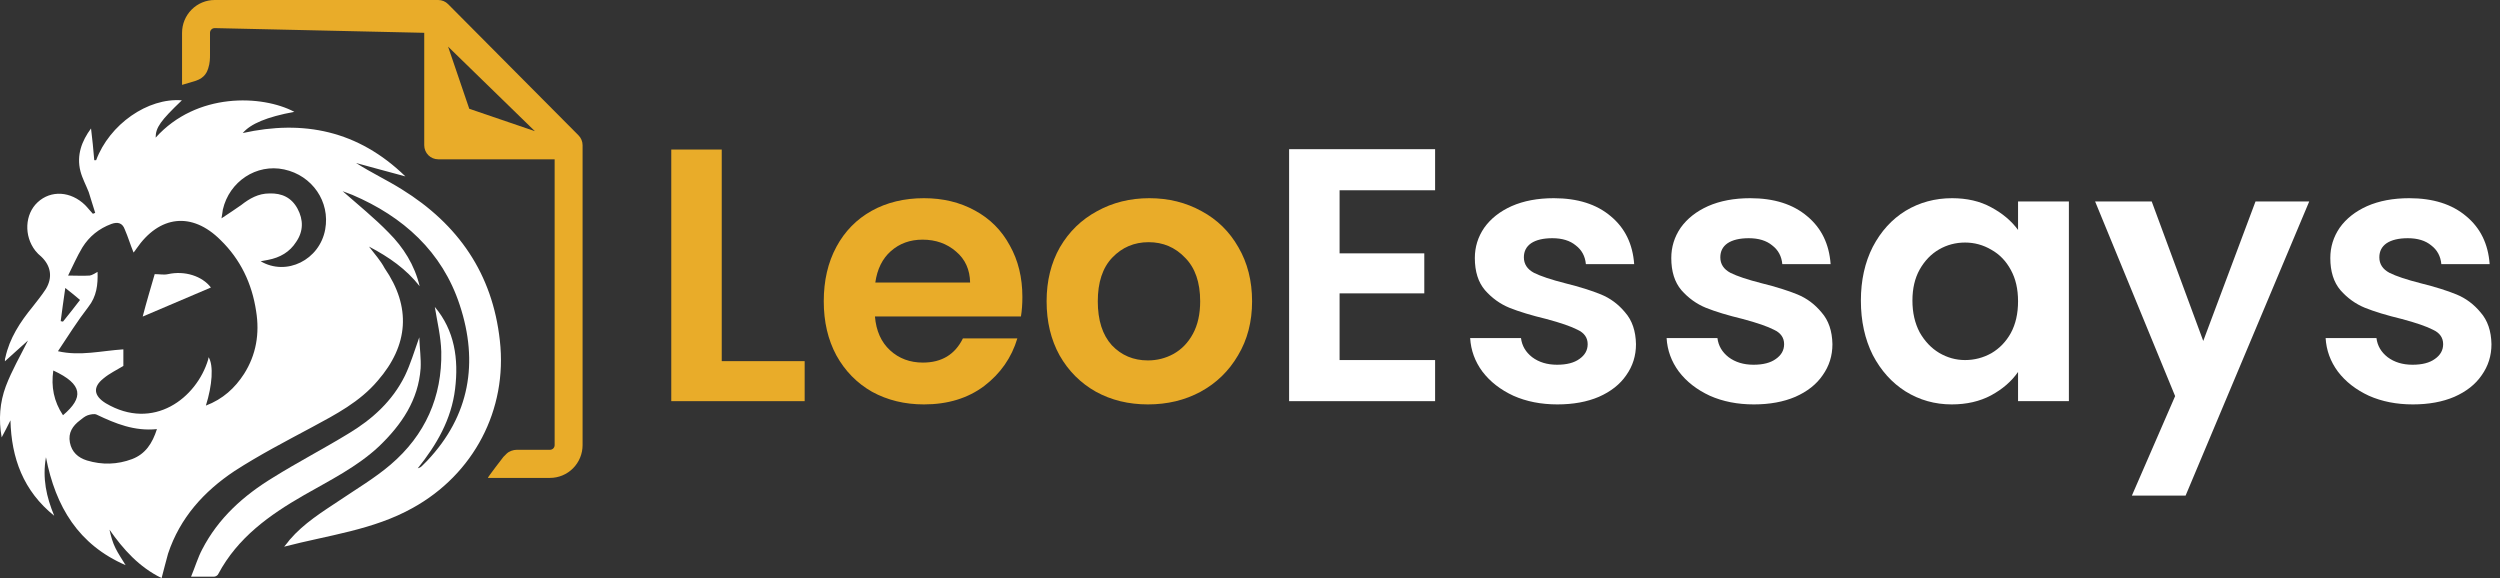
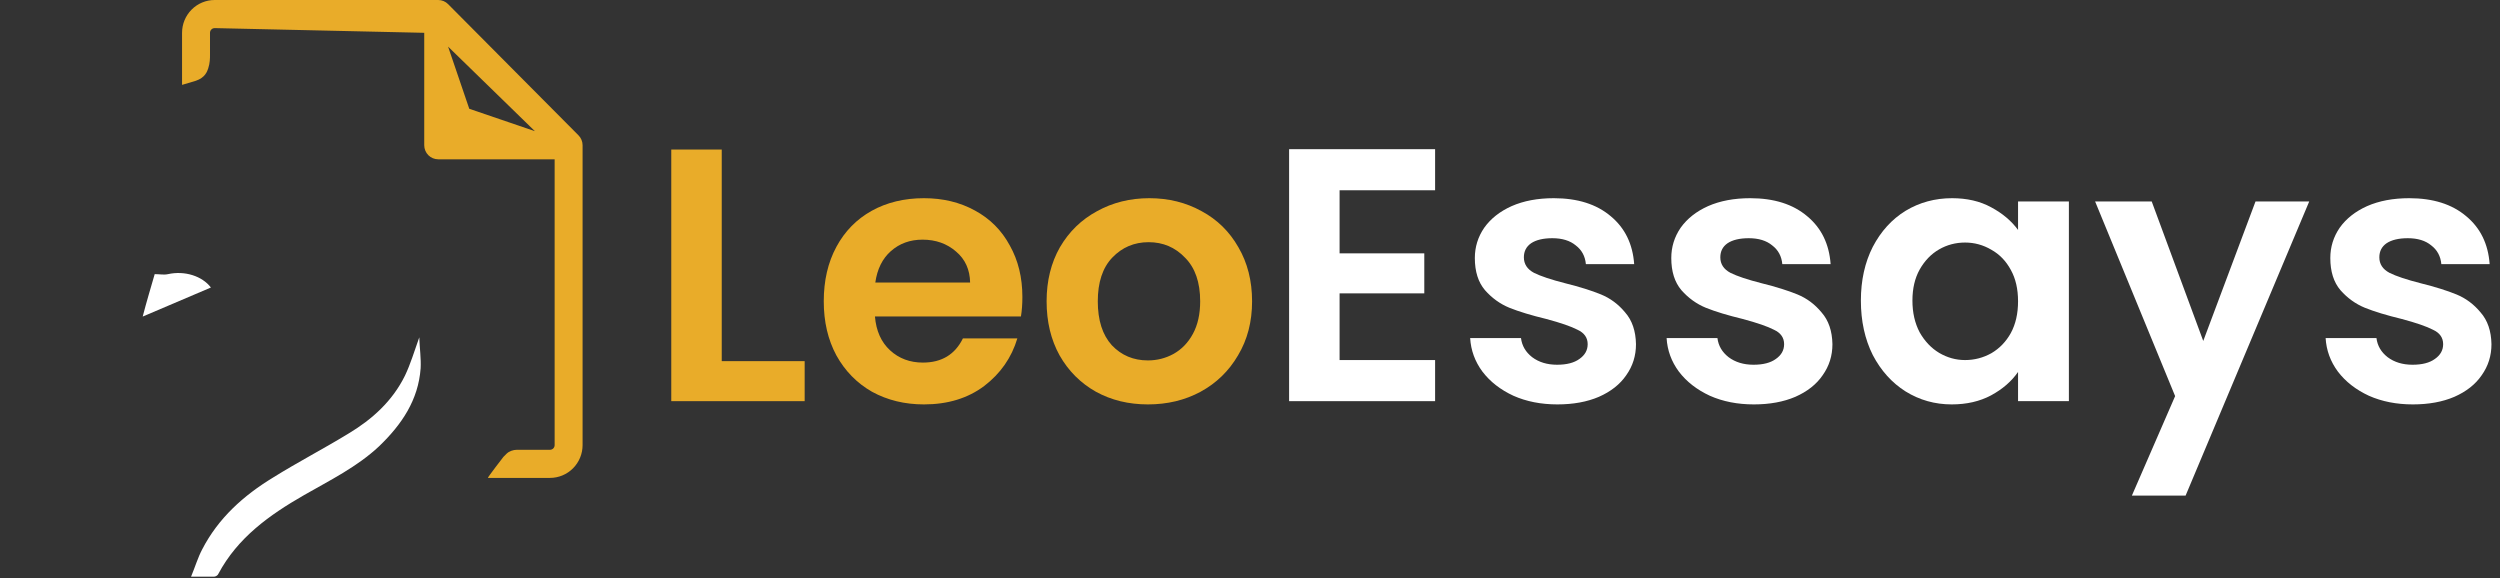
<svg xmlns="http://www.w3.org/2000/svg" width="173" height="40" viewBox="0 0 173 40" fill="none">
  <rect x="0" y="0" width="173" height="40" fill="#333333" stroke="none" />
  <path d="M166.97 27.985C165.839 27.985 164.825 27.785 163.927 27.386C163.029 26.97 162.314 26.413 161.782 25.714C161.266 25.016 160.983 24.243 160.933 23.394H164.451C164.517 23.927 164.775 24.367 165.224 24.717C165.69 25.066 166.264 25.24 166.945 25.24C167.611 25.24 168.126 25.107 168.492 24.841C168.875 24.575 169.066 24.234 169.066 23.819C169.066 23.369 168.833 23.037 168.367 22.821C167.918 22.588 167.195 22.338 166.197 22.072C165.166 21.823 164.318 21.565 163.653 21.299C163.004 21.033 162.438 20.625 161.956 20.077C161.491 19.528 161.258 18.788 161.258 17.856C161.258 17.091 161.474 16.393 161.906 15.761C162.355 15.129 162.987 14.63 163.802 14.264C164.634 13.898 165.607 13.715 166.721 13.715C168.367 13.715 169.681 14.131 170.662 14.963C171.644 15.777 172.184 16.883 172.284 18.28H168.941C168.891 17.732 168.658 17.299 168.243 16.983C167.844 16.651 167.303 16.484 166.621 16.484C165.989 16.484 165.499 16.601 165.149 16.834C164.817 17.066 164.65 17.391 164.65 17.806C164.65 18.272 164.883 18.63 165.349 18.879C165.815 19.112 166.538 19.353 167.519 19.603C168.517 19.852 169.34 20.11 169.989 20.376C170.637 20.642 171.195 21.058 171.66 21.623C172.143 22.172 172.392 22.904 172.409 23.819C172.409 24.617 172.184 25.332 171.735 25.964C171.303 26.596 170.671 27.095 169.839 27.461C169.024 27.81 168.068 27.985 166.97 27.985Z" fill="white" />
  <path d="M159.799 13.94L151.243 34.296H147.526L150.519 27.411L144.981 13.94H148.898L152.465 23.594L156.082 13.94H159.799Z" fill="white" />
  <path d="M128.773 20.8C128.773 19.403 129.047 18.164 129.596 17.083C130.161 16.002 130.918 15.171 131.866 14.588C132.831 14.006 133.903 13.715 135.084 13.715C136.115 13.715 137.013 13.923 137.778 14.339C138.56 14.755 139.184 15.279 139.649 15.911V13.94H143.167V27.76H139.649V25.739C139.2 26.388 138.577 26.928 137.778 27.361C136.997 27.777 136.09 27.985 135.059 27.985C133.895 27.985 132.831 27.685 131.866 27.087C130.918 26.488 130.161 25.648 129.596 24.567C129.047 23.469 128.773 22.214 128.773 20.8ZM139.649 20.85C139.649 20.002 139.483 19.278 139.15 18.68C138.818 18.064 138.369 17.599 137.803 17.283C137.238 16.95 136.631 16.784 135.982 16.784C135.334 16.784 134.735 16.942 134.186 17.258C133.637 17.574 133.188 18.039 132.839 18.655C132.506 19.253 132.34 19.968 132.34 20.8C132.34 21.631 132.506 22.363 132.839 22.995C133.188 23.611 133.637 24.085 134.186 24.417C134.751 24.75 135.35 24.916 135.982 24.916C136.631 24.916 137.238 24.758 137.803 24.442C138.369 24.11 138.818 23.644 139.15 23.045C139.483 22.43 139.649 21.698 139.649 20.85Z" fill="white" />
  <path d="M121.366 27.985C120.235 27.985 119.22 27.785 118.322 27.386C117.424 26.97 116.709 26.413 116.177 25.714C115.661 25.016 115.378 24.243 115.329 23.394H118.846C118.912 23.927 119.17 24.367 119.619 24.717C120.085 25.066 120.659 25.24 121.341 25.24C122.006 25.24 122.521 25.107 122.887 24.841C123.27 24.575 123.461 24.234 123.461 23.819C123.461 23.369 123.228 23.037 122.763 22.821C122.314 22.588 121.59 22.338 120.592 22.072C119.561 21.823 118.713 21.565 118.048 21.299C117.399 21.033 116.834 20.625 116.351 20.077C115.886 19.528 115.653 18.788 115.653 17.856C115.653 17.091 115.869 16.393 116.301 15.761C116.75 15.129 117.382 14.63 118.197 14.264C119.029 13.898 120.002 13.715 121.116 13.715C122.763 13.715 124.076 14.131 125.058 14.963C126.039 15.777 126.579 16.883 126.679 18.28H123.336C123.286 17.732 123.054 17.299 122.638 16.983C122.239 16.651 121.698 16.484 121.016 16.484C120.384 16.484 119.894 16.601 119.544 16.834C119.212 17.066 119.046 17.391 119.046 17.806C119.046 18.272 119.278 18.63 119.744 18.879C120.21 19.112 120.933 19.353 121.914 19.603C122.912 19.852 123.735 20.11 124.384 20.376C125.033 20.642 125.59 21.058 126.055 21.623C126.538 22.172 126.787 22.904 126.804 23.819C126.804 24.617 126.579 25.332 126.13 25.964C125.698 26.596 125.066 27.095 124.234 27.461C123.419 27.81 122.463 27.985 121.366 27.985Z" fill="white" />
  <path d="M107.772 27.985C106.641 27.985 105.626 27.785 104.728 27.386C103.83 26.97 103.115 26.413 102.583 25.714C102.067 25.016 101.785 24.243 101.735 23.394H105.252C105.319 23.927 105.577 24.367 106.026 24.717C106.491 25.066 107.065 25.24 107.747 25.24C108.412 25.24 108.928 25.107 109.294 24.841C109.676 24.575 109.867 24.234 109.867 23.819C109.867 23.369 109.634 23.037 109.169 22.821C108.72 22.588 107.996 22.338 106.998 22.072C105.967 21.823 105.119 21.565 104.454 21.299C103.805 21.033 103.24 20.625 102.758 20.077C102.292 19.528 102.059 18.788 102.059 17.856C102.059 17.091 102.275 16.393 102.708 15.761C103.157 15.129 103.789 14.63 104.604 14.264C105.435 13.898 106.408 13.715 107.522 13.715C109.169 13.715 110.483 14.131 111.464 14.963C112.445 15.777 112.986 16.883 113.085 18.28H109.743C109.693 17.732 109.46 17.299 109.044 16.983C108.645 16.651 108.104 16.484 107.423 16.484C106.791 16.484 106.3 16.601 105.951 16.834C105.618 17.066 105.452 17.391 105.452 17.806C105.452 18.272 105.685 18.63 106.15 18.879C106.616 19.112 107.339 19.353 108.321 19.603C109.318 19.852 110.142 20.11 110.79 20.376C111.439 20.642 111.996 21.058 112.462 21.623C112.944 22.172 113.193 22.904 113.21 23.819C113.21 24.617 112.986 25.332 112.537 25.964C112.104 26.596 111.472 27.095 110.641 27.461C109.826 27.81 108.869 27.985 107.772 27.985Z" fill="white" />
  <path d="M92.699 13.166V17.532H98.561V20.301H92.699V24.916H99.309V27.76H89.206V10.323H99.309V13.166H92.699Z" fill="white" />
  <path d="M79.435 27.985C78.104 27.985 76.907 27.694 75.843 27.111C74.778 26.513 73.938 25.673 73.323 24.592C72.724 23.511 72.425 22.264 72.425 20.85C72.425 19.436 72.733 18.189 73.348 17.108C73.98 16.027 74.836 15.195 75.917 14.613C76.998 14.015 78.204 13.715 79.535 13.715C80.865 13.715 82.071 14.015 83.152 14.613C84.233 15.195 85.081 16.027 85.696 17.108C86.328 18.189 86.644 19.436 86.644 20.85C86.644 22.264 86.32 23.511 85.671 24.592C85.039 25.673 84.175 26.513 83.077 27.111C81.996 27.694 80.782 27.985 79.435 27.985ZM79.435 24.941C80.067 24.941 80.657 24.791 81.206 24.492C81.772 24.176 82.221 23.71 82.553 23.095C82.886 22.48 83.052 21.731 83.052 20.85C83.052 19.536 82.703 18.53 82.004 17.831C81.322 17.116 80.483 16.759 79.485 16.759C78.487 16.759 77.647 17.116 76.965 17.831C76.3 18.53 75.967 19.536 75.967 20.85C75.967 22.164 76.292 23.178 76.94 23.893C77.605 24.592 78.437 24.941 79.435 24.941Z" fill="#E9AC29" />
  <path d="M70.749 20.55C70.749 21.049 70.716 21.498 70.649 21.898H60.546C60.629 22.895 60.978 23.677 61.594 24.243C62.209 24.808 62.966 25.091 63.864 25.091C65.161 25.091 66.084 24.534 66.633 23.419H70.4C70.001 24.75 69.236 25.848 68.105 26.712C66.974 27.56 65.585 27.985 63.938 27.985C62.608 27.985 61.411 27.694 60.346 27.111C59.298 26.513 58.475 25.673 57.877 24.592C57.294 23.511 57.004 22.264 57.004 20.85C57.004 19.42 57.294 18.164 57.877 17.083C58.459 16.002 59.274 15.171 60.321 14.588C61.369 14.006 62.575 13.715 63.938 13.715C65.252 13.715 66.425 13.998 67.456 14.563C68.504 15.129 69.31 15.935 69.876 16.983C70.458 18.014 70.749 19.203 70.749 20.55ZM67.132 19.553C67.115 18.655 66.791 17.939 66.159 17.407C65.527 16.858 64.754 16.584 63.839 16.584C62.974 16.584 62.242 16.85 61.644 17.382C61.061 17.898 60.704 18.621 60.571 19.553H67.132Z" fill="#E9AC29" />
  <path d="M49.944 24.991H55.682V27.76H46.452V10.348H49.944V24.991Z" fill="#E9AC29" />
  <g clip-path="url(#clip0_22_2158)">
-     <path d="M0.405 26.724C0.818 25.639 1.394 24.648 1.936 23.564C1.394 24.041 0.882 24.519 0.34 25.002C0.34 24.907 0.34 24.812 0.37 24.747C0.658 23.409 1.39 22.289 2.25 21.239C2.569 20.826 2.887 20.442 3.176 19.995C3.653 19.198 3.528 18.398 2.857 17.761C2.698 17.631 2.569 17.506 2.444 17.347C1.648 16.327 1.713 14.825 2.603 13.998C3.528 13.137 4.901 13.232 5.886 14.187C6.076 14.377 6.239 14.601 6.428 14.794C6.493 14.764 6.523 14.764 6.588 14.73C6.428 14.252 6.299 13.774 6.14 13.292C5.951 12.814 5.693 12.336 5.568 11.854C5.28 10.739 5.663 9.749 6.299 8.888C6.394 9.62 6.459 10.356 6.523 11.088C6.553 11.088 6.618 11.088 6.652 11.088C7.577 8.604 10.228 6.753 12.586 6.942C11.118 8.346 10.77 8.823 10.77 9.525C13.605 6.37 18.136 6.559 20.369 7.739C18.455 8.092 17.34 8.569 16.798 9.207C20.976 8.281 24.771 9.017 28.054 12.207C26.841 11.889 25.726 11.57 24.642 11.281C25.696 11.953 26.78 12.461 27.8 13.098C31.72 15.526 34.082 18.94 34.59 23.568C35.132 28.355 32.774 32.819 28.562 35.148C25.821 36.681 22.727 37.03 19.664 37.83C19.853 37.606 19.952 37.477 20.047 37.352C21.036 36.203 22.28 35.437 23.523 34.61C24.702 33.814 25.946 33.078 27.03 32.152C29.422 30.111 30.601 27.46 30.537 24.334C30.507 23.279 30.248 22.229 30.089 21.239C31.462 22.866 31.746 24.846 31.492 26.917C31.238 29.022 30.218 30.779 28.91 32.406C29.04 32.376 29.134 32.311 29.199 32.247C29.328 32.118 29.422 32.023 29.552 31.894C32.516 28.768 33.123 25.066 31.815 21.11C30.601 17.407 27.891 14.984 24.384 13.486C24.16 13.391 23.936 13.326 23.713 13.232C24.797 14.187 25.911 15.083 26.901 16.103C27.921 17.123 28.687 18.337 29.04 19.805C28.114 18.626 26.935 17.795 25.533 17.063C25.946 17.605 26.329 18.019 26.617 18.561C28.467 21.243 28.274 23.891 26.139 26.345C24.896 27.813 23.239 28.674 21.578 29.569C19.793 30.525 17.943 31.485 16.221 32.6C14.117 34.003 12.457 35.824 11.63 38.312C11.471 38.855 11.342 39.428 11.183 40.004C9.621 39.238 8.537 38.024 7.577 36.655C7.672 37.103 7.801 37.55 7.99 37.929C8.18 38.312 8.438 38.696 8.692 39.109C5.443 37.701 3.847 35.084 3.18 31.64C2.926 33.108 3.21 34.382 3.752 35.691C1.614 33.969 0.788 31.704 0.723 29.087C0.534 29.47 0.34 29.853 0.116 30.267C-0.107 29.022 -0.013 27.843 0.405 26.724ZM4.2 22.225C4.264 22.225 4.294 22.255 4.359 22.255C4.742 21.777 5.155 21.265 5.538 20.757C5.249 20.503 4.965 20.279 4.518 19.926C4.389 20.791 4.294 21.523 4.2 22.225ZM22.504 15.875C22.856 13.959 21.609 12.143 19.664 11.725C17.749 11.312 15.869 12.556 15.421 14.502C15.391 14.661 15.391 14.79 15.327 15.109C15.869 14.756 16.282 14.472 16.699 14.183C17.271 13.735 17.878 13.387 18.644 13.387C19.505 13.357 20.176 13.675 20.589 14.441C21.002 15.208 21.002 16.004 20.494 16.74C20.047 17.442 19.38 17.825 18.549 17.984C18.39 18.015 18.231 18.049 18.037 18.079C19.827 19.13 22.121 17.984 22.504 15.875ZM14.406 24.877C14.406 24.812 14.436 24.782 14.436 24.717C14.789 25.29 14.69 26.663 14.247 28.067C15.425 27.619 16.256 26.853 16.893 25.867C17.723 24.558 17.977 23.09 17.723 21.527C17.435 19.612 16.639 17.954 15.266 16.615C13.287 14.635 11.024 14.893 9.432 17.222C9.367 17.317 9.303 17.412 9.242 17.476C9.019 16.934 8.86 16.392 8.636 15.879C8.477 15.431 8.158 15.337 7.711 15.496C6.85 15.815 6.179 16.357 5.701 17.123C5.318 17.761 5.03 18.432 4.712 19.069C5.254 19.069 5.731 19.099 6.209 19.069C6.398 19.039 6.562 18.91 6.751 18.815C6.781 19.711 6.687 20.507 6.114 21.239C5.348 22.229 4.712 23.249 4.01 24.304C5.542 24.657 7.009 24.274 8.537 24.175C8.537 24.588 8.537 25.006 8.537 25.324C8.059 25.613 7.582 25.837 7.164 26.185C6.398 26.792 6.493 27.399 7.323 27.907C10.611 29.853 13.605 27.554 14.406 24.877ZM4.836 30.619C4.965 31.291 5.409 31.674 6.015 31.864C7.07 32.182 8.119 32.152 9.139 31.769C10.064 31.416 10.542 30.684 10.86 29.694C9.298 29.853 7.99 29.311 6.712 28.704C6.553 28.609 6.265 28.674 6.076 28.734C5.886 28.799 5.693 28.958 5.533 29.087C5.026 29.47 4.707 29.948 4.836 30.619ZM4.359 28.734C5.796 27.52 5.761 26.594 3.688 25.639C3.528 26.758 3.722 27.778 4.359 28.734Z" fill="white" />
    <path d="M18.902 33.043C20.593 31.988 22.379 31.063 24.1 30.012C25.756 29.022 27.163 27.748 28.024 25.992C28.407 25.195 28.661 24.334 29.014 23.344C29.044 24.14 29.143 24.812 29.108 25.484C28.949 27.683 27.8 29.375 26.238 30.878C24.706 32.316 22.826 33.237 21.041 34.261C18.648 35.635 16.45 37.197 15.107 39.716C15.077 39.81 14.918 39.905 14.819 39.905C14.341 39.905 13.829 39.905 13.222 39.905C13.511 39.203 13.7 38.566 13.988 38.024C15.107 35.85 16.858 34.287 18.902 33.043Z" fill="white" />
    <path d="M11.63 18.97C12.779 18.716 13.988 19.099 14.595 19.896C13.033 20.567 11.437 21.235 9.875 21.906C10.129 20.916 10.447 19.866 10.705 18.97C11.054 18.97 11.342 19.035 11.63 18.97Z" fill="white" />
  </g>
  <path d="M40.031 9.364L31.007 0.285C30.826 0.103 30.581 0 30.324 0H14.854C14.256 0 13.682 0.239 13.259 0.665C12.836 1.09 12.598 1.668 12.598 2.27V4.493C12.598 4.751 12.598 5.874 12.598 5.874L13.548 5.591C14.194 5.376 14.338 4.946 14.409 4.731C14.532 4.355 14.532 4.035 14.532 3.777V2.27C14.532 2.184 14.566 2.101 14.627 2.04C14.687 1.98 14.769 1.945 14.854 1.945L29.357 2.27V10.051C29.357 10.309 29.459 10.556 29.64 10.739C29.822 10.921 30.068 11.024 30.324 11.024H38.381V30.801C38.381 30.887 38.347 30.97 38.287 31.031C38.226 31.091 38.144 31.125 38.059 31.125H35.766C35.51 31.125 35.22 31.231 35.054 31.398C34.839 31.613 34.839 31.613 34.839 31.613C34.839 31.613 33.71 33.071 33.763 33.071C33.763 33.071 35.51 33.071 35.766 33.071H38.059C38.657 33.071 39.231 32.832 39.654 32.406C40.077 31.98 40.315 31.403 40.315 30.801V10.051C40.315 9.793 40.213 9.546 40.031 9.364ZM31.007 3.226L37.015 9.078L32.473 7.527L31.007 3.226Z" fill="#E9AC29" />
  <defs>
    <clipPath id="clip0_22_2158">
      <rect width="34.667" height="33.071" fill="white" transform="matrix(-1 0 0 1 34.667 6.929)" />
    </clipPath>
  </defs>
</svg>